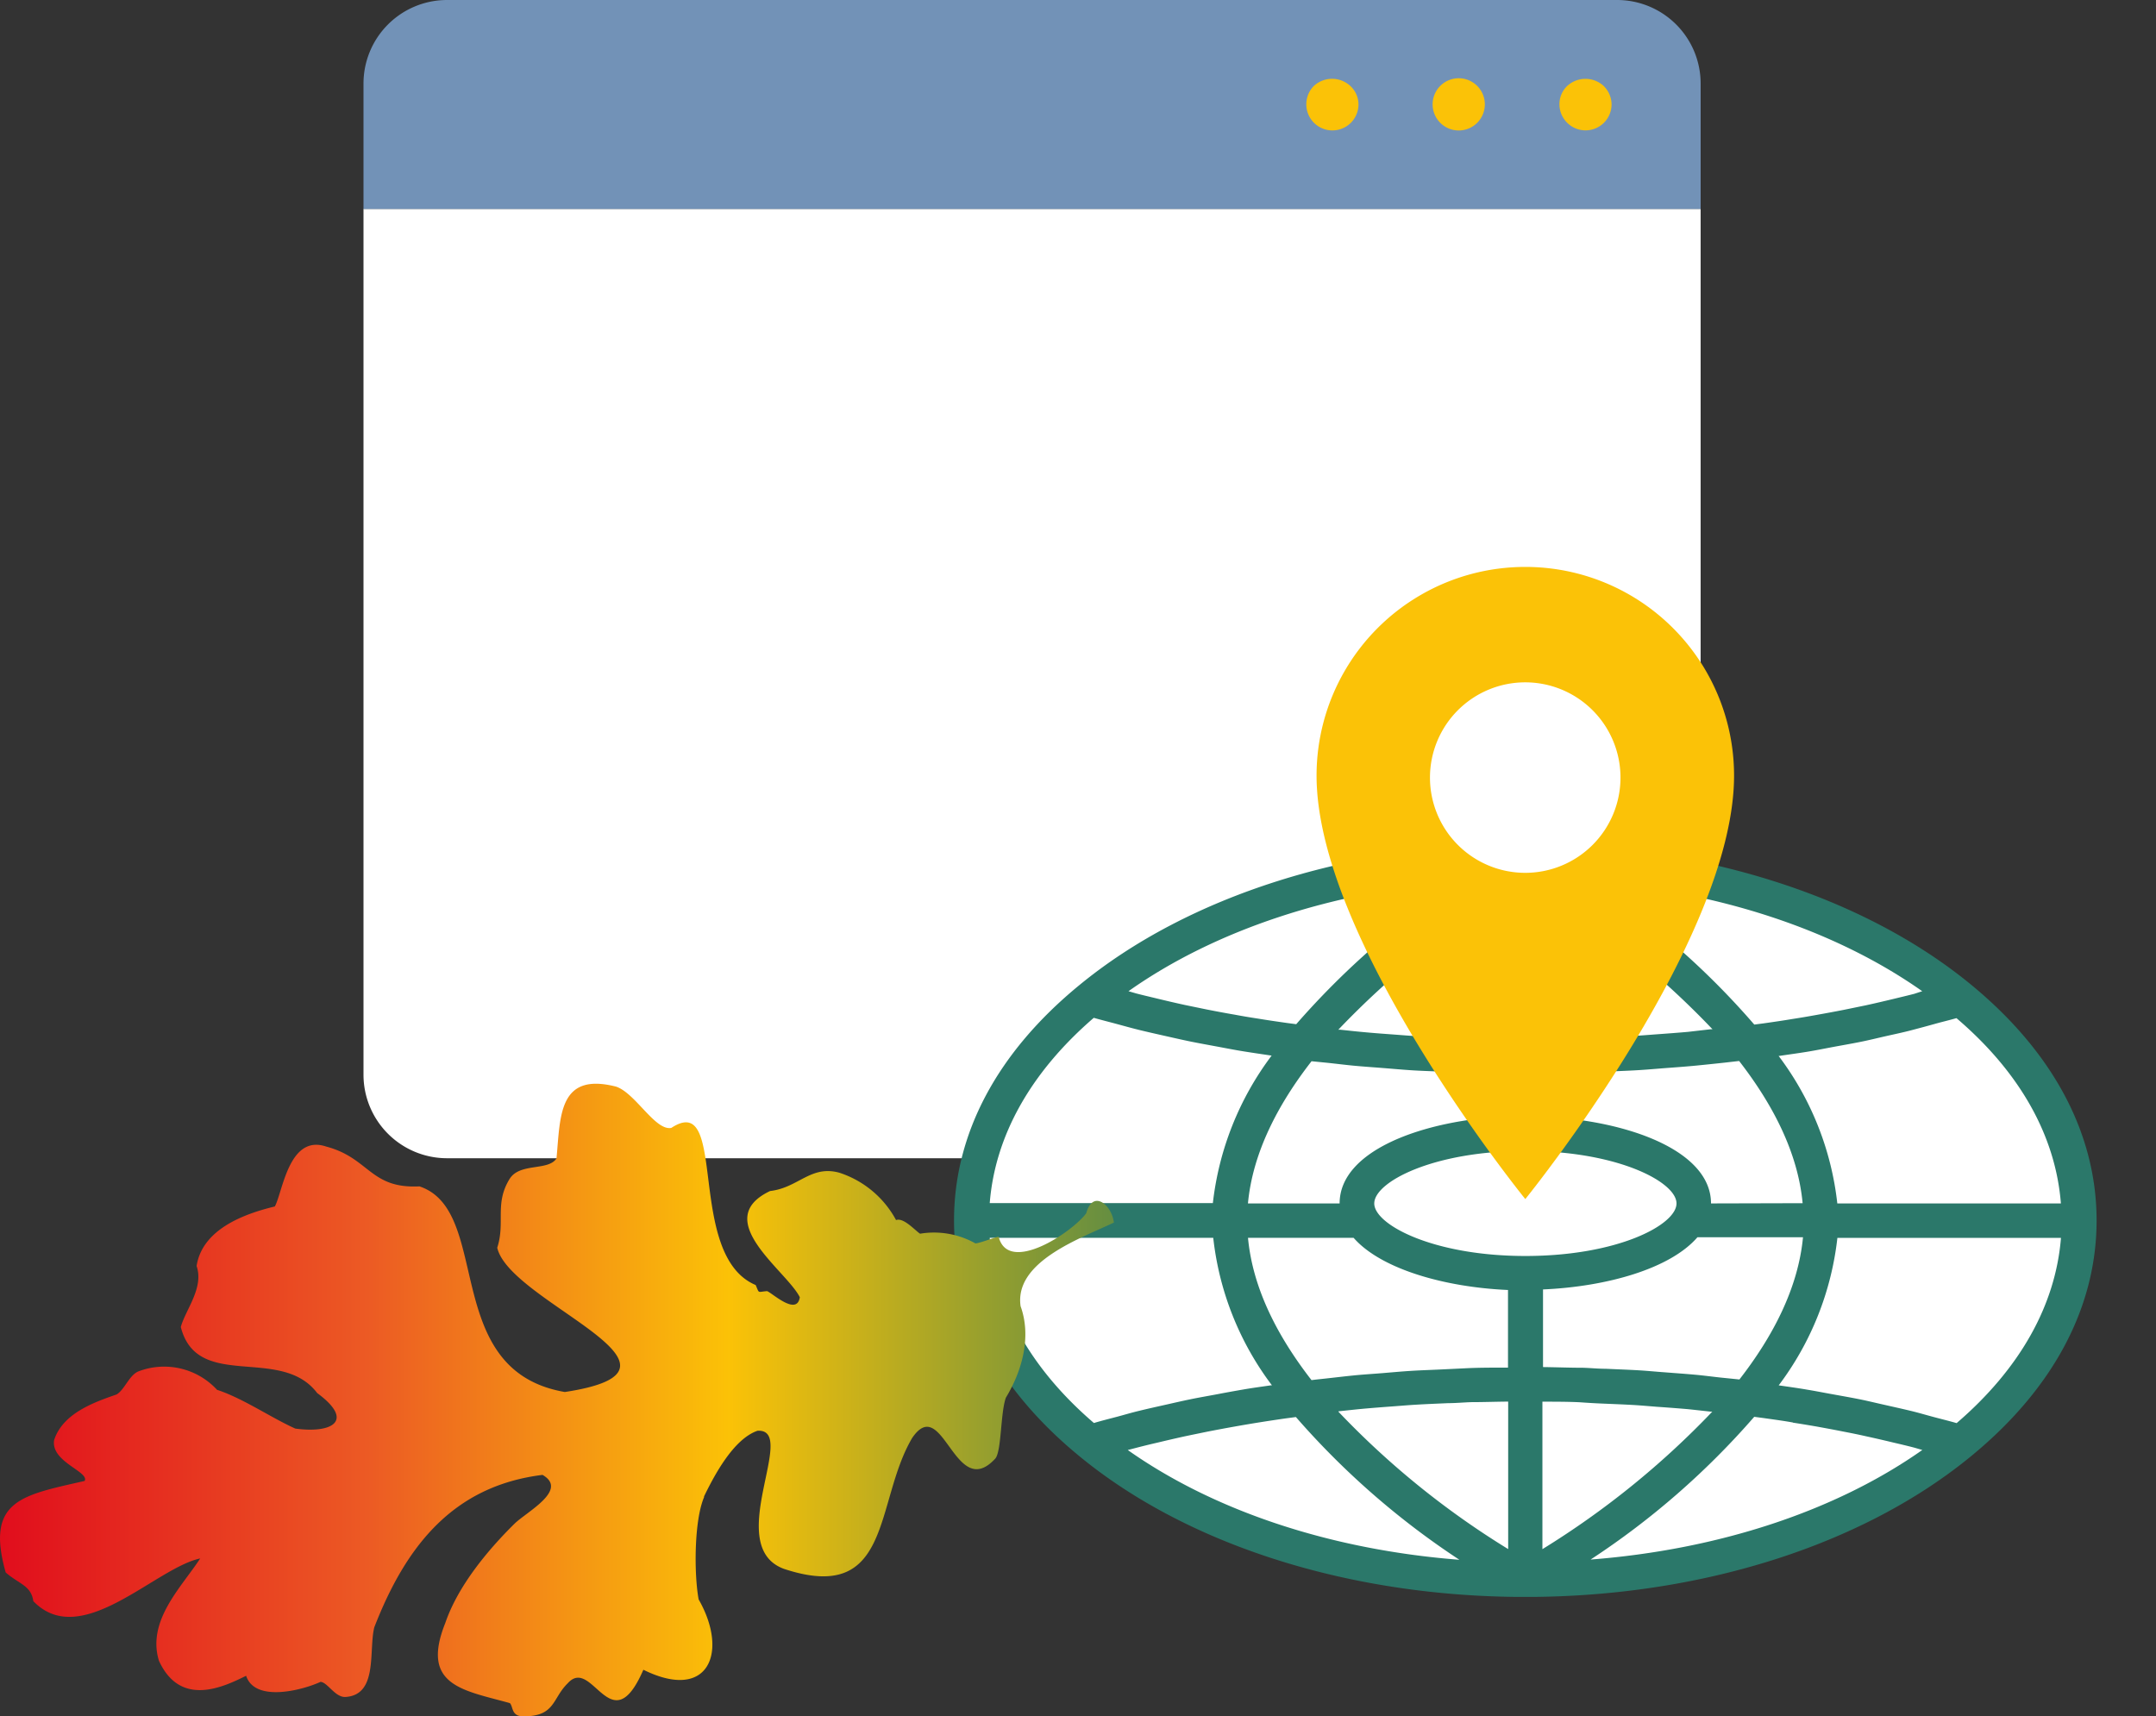
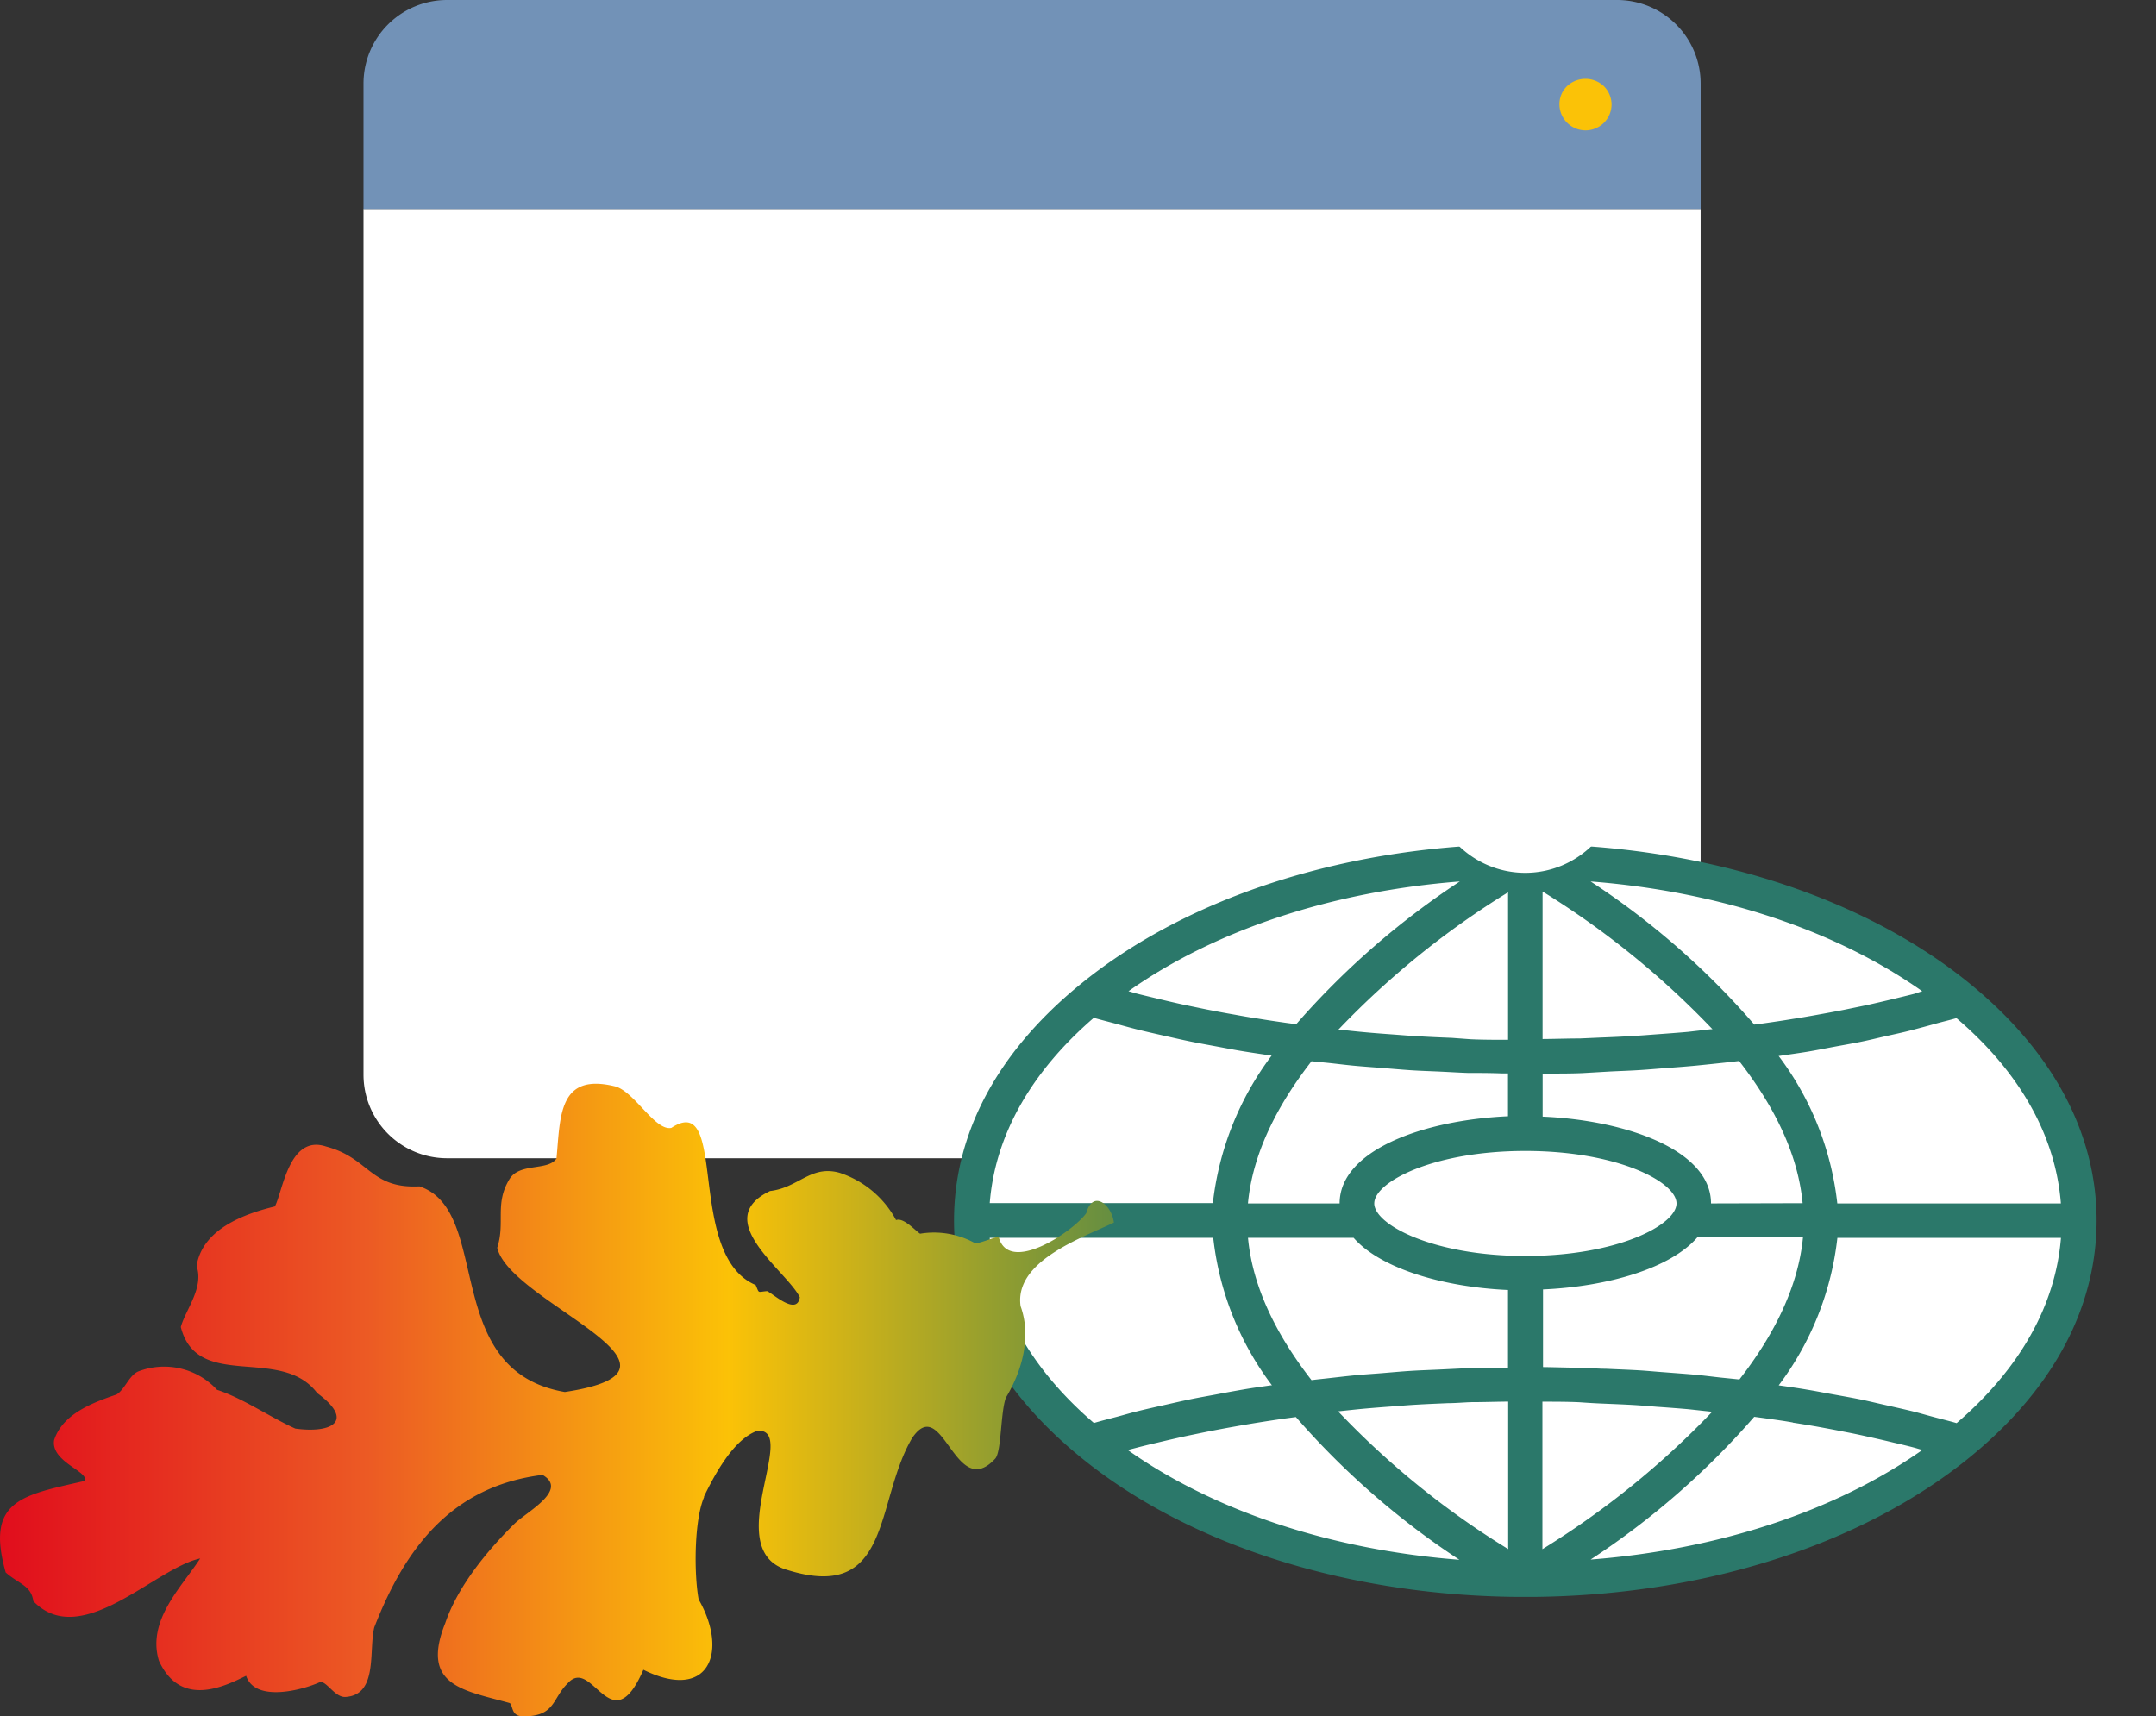
<svg xmlns="http://www.w3.org/2000/svg" width="174.054" height="138.58" viewBox="0 0 174.054 138.58">
  <rect x="0" y="0" width="174.054" height="138.58" fill="#333333" stroke="none" />
  <defs>
    <clipPath id="clip-path">
      <rect id="Rectangle_113" data-name="Rectangle 113" width="101.83" height="83.158" rx="6.88" transform="translate(0 0)" fill="#d5d7fd" />
    </clipPath>
    <linearGradient id="linear-gradient" x1="-0.001" y1="0.501" x2="0.999" y2="0.501" gradientUnits="objectBoundingBox">
      <stop offset="0" stop-color="#e00a1c" />
      <stop offset="0.34" stop-color="#ec5a24" />
      <stop offset="0.66" stop-color="#fbc207" />
      <stop offset="1" stop-color="#658e41" />
    </linearGradient>
  </defs>
  <g id="Group_180" data-name="Group 180" transform="translate(-374.981 -886)">
    <g id="Group_60" data-name="Group 60" transform="translate(404.326 886)">
      <g id="Слой_2" data-name="Слой 2" transform="translate(0)">
        <g id="layer_1" data-name="layer 1" transform="translate(0)">
          <path id="Path_240" data-name="Path 240" d="M0,22.8V92.7a6.747,6.747,0,0,0,6.747,6.747H101.2a6.747,6.747,0,0,0,6.747-6.747V22.8Z" transform="translate(0 -5.933)" fill="#fff" />
          <path id="Path_241" data-name="Path 241" d="M101.2,0H6.747A6.747,6.747,0,0,0,0,6.747v10.12H107.948V6.747A6.747,6.747,0,0,0,101.2,0Z" transform="translate(0 0)" fill="#7292b7" />
          <path id="Path_242" data-name="Path 242" d="M134.09,9.186a2.175,2.175,0,0,0-2.959,0,2.027,2.027,0,0,0-.621,1.48,2.1,2.1,0,0,0,.621,1.48,2.1,2.1,0,0,0,3.588-1.5,2.108,2.108,0,0,0-.629-1.457Z" transform="translate(-33.962 -2.239)" fill="#fbc207" />
-           <path id="Path_243" data-name="Path 243" d="M118.778,8.54a2.108,2.108,0,1,0,2.108,2.108,2.108,2.108,0,0,0-2.108-2.108Z" transform="translate(-30.36 -2.222)" fill="#fbc207" />
-           <path id="Path_244" data-name="Path 244" d="M103.487,9.185a2.108,2.108,0,0,0,2.981,2.981,2.108,2.108,0,0,0,.629-1.48,2.034,2.034,0,0,0-.629-1.48,2.168,2.168,0,0,0-2.981-.022Z" transform="translate(-26.772 -2.238)" fill="#fbc207" />
        </g>
      </g>
      <g id="Mask_Group_17" data-name="Mask Group 17" transform="translate(42.879 45.772)" clip-path="url(#clip-path)">
        <g id="Слой_2-2" data-name="Слой 2" transform="translate(4.795 0)">
          <g id="layer_1-2" data-name="layer 1" transform="translate(0 0)">
            <path id="Path_229" data-name="Path 229" d="M91.365,61.133c0-16.012-20.055-28.992-44.753-28.992S1.889,45.121,1.889,61.133,21.944,90.125,46.611,90.125,91.365,77.146,91.365,61.133Z" transform="translate(-0.492 -8.364)" fill="#fff" />
            <path id="Path_230" data-name="Path 230" d="M92.239,60.641c0-6.994-3.491-13.562-10.084-19h0c-8.774-7.239-21.935-11.394-36.023-11.394S18.9,34.407,10.1,41.652C3.485,47.079,0,53.622,0,60.641s3.485,13.568,10.084,19h0c8.774,7.239,21.935,11.394,36.03,11.394s27.237-4.155,36.036-11.4C88.755,74.2,92.239,67.636,92.239,60.641Zm-2.883-1.379H71.307a24.185,24.185,0,0,0-4.738-11.908h.05c.746-.113,1.5-.213,2.231-.332s1.4-.257,2.106-.389,1.467-.263,2.187-.407,1.341-.3,2.005-.451,1.448-.313,2.156-.5,1.253-.332,1.88-.508,1.172-.3,1.742-.464C86.066,48.684,88.93,53.823,89.357,59.263Zm-21.64,17.7c.627.094,1.253.2,1.88.307.758.138,1.51.276,2.256.426.627.119,1.2.238,1.786.37.746.163,1.479.332,2.206.508.57.132,1.147.269,1.7.414l.627.182C71.138,84.118,61.7,87.214,51.39,88.016A63.839,63.839,0,0,0,64.6,76.491l.8.107c.783.113,1.554.213,2.319.351ZM14.721,78.992q.84-.219,1.692-.414,1.09-.263,2.2-.508c.627-.132,1.21-.251,1.817-.376.733-.144,1.467-.282,2.212-.414q.94-.169,1.88-.32c.627-.1,1.485-.232,2.231-.338l.846-.113a64.3,64.3,0,0,0,13.2,11.525c-10.3-.8-19.741-3.9-26.773-8.862ZM24.5,44.334c-.627-.094-1.216-.194-1.817-.307-.771-.132-1.535-.276-2.294-.426l-1.761-.363c-.752-.163-1.492-.338-2.225-.514-.564-.138-1.134-.269-1.692-.414l-.627-.182c7.013-4.957,16.451-8.06,26.748-8.862A64.668,64.668,0,0,0,27.625,44.792l-.758-.1C26.077,44.579,25.288,44.466,24.5,44.334Zm53.014-1.993c-.558.144-1.122.276-1.686.414-.733.175-1.473.351-2.225.514l-1.767.363c-.758.15-1.517.288-2.287.426-.627.113-1.21.213-1.824.307-.777.132-1.561.244-2.35.357l-.771.1A63.009,63.009,0,0,0,51.39,33.267c10.3.8,19.735,3.9,26.773,8.862ZM59.243,45.412c-.852.075-1.711.138-2.57.2-.589.044-1.184.094-1.78.125-.934.063-1.88.1-2.826.138l-1.554.069c-1,0-2,.038-3,.044V34.081A68.819,68.819,0,0,1,61.23,45.2h-.144ZM52.262,75.419c.871.038,1.742.069,2.607.119.627.038,1.253.094,1.88.144.821.056,1.642.119,2.457.188.627.063,1.253.138,1.918.207h.088A68.819,68.819,0,0,1,47.5,87.176V75.269c.984,0,1.974,0,2.964.044C51.077,75.357,51.666,75.394,52.262,75.419Zm-21.214.627c.664-.069,1.329-.144,2-.207.783-.069,1.573-.132,2.356-.188.664-.05,1.322-.107,1.987-.144.834-.05,1.673-.081,2.507-.119.627,0,1.253-.063,1.88-.081.984,0,1.974-.038,2.958-.044V87.17a67.75,67.75,0,0,1-13.712-11.1Zm2.877-16.783c0-1.73,4.75-4.237,12.2-4.237s12.2,2.507,12.2,4.237-4.75,4.243-12.2,4.243S33.924,60.974,33.924,59.263Zm6.267-13.368c-.953-.038-1.88-.075-2.845-.138-.589-.031-1.178-.081-1.761-.125-.865-.063-1.73-.125-2.582-.207-.627-.056-1.222-.125-1.83-.188h-.15A68.568,68.568,0,0,1,44.728,34.144V46.052c-1,0-2,0-3-.044ZM30.12,47.907c.727.075,1.448.169,2.181.238s1.567.125,2.356.188,1.473.125,2.219.175,1.611.075,2.413.113,1.467.081,2.206.107c.909,0,1.817,0,2.726.038h.5v3.459c-6.825.307-13.593,2.745-13.593,7.038h-7.4c.382-4.1,2.425-8,5.133-11.481Zm2.137,14.132c2.193,2.507,7.307,3.986,12.465,4.212v6.267h-.157c-1.022,0-2.049,0-3.071.044l-2.212.107c-.8.038-1.611.063-2.407.113s-1.523.119-2.288.182-1.529.107-2.281.182-1.523.169-2.281.251c-.389.044-.777.081-1.166.132-2.707-3.485-4.744-7.37-5.127-11.488ZM61.869,73.32c-.627-.069-1.253-.15-1.88-.213-.884-.081-1.774-.144-2.664-.213-.627-.044-1.253-.107-1.918-.15-.928-.056-1.88-.088-2.8-.132-.627,0-1.216-.063-1.824-.081-1.078,0-2.156-.044-3.234-.056V66.207c5.158-.226,10.266-1.673,12.465-4.212h8.523c-.389,4.1-2.425,8-5.133,11.481Zm-.758-14.057c0-4.274-6.768-6.712-13.593-7.007V48.778h.558c.89,0,1.78,0,2.664-.038l2.269-.132c.79-.038,1.573-.063,2.35-.113s1.523-.119,2.281-.175,1.535-.113,2.294-.188,1.485-.15,2.237-.232l1.21-.138c2.7,3.478,4.744,7.376,5.126,11.481ZM11.281,44.278c.57.163,1.172.313,1.755.47s1.253.345,1.88.5,1.441.338,2.162.5,1.316.3,1.993.439,1.479.282,2.219.42,1.372.263,2.074.376,1.517.232,2.275.345h0a24.36,24.36,0,0,0-4.744,11.908H2.883C3.309,53.823,6.173,48.684,11.281,44.278Zm-8.4,17.761H20.926a24.162,24.162,0,0,0,4.738,11.908H25.6c-.74.107-1.485.207-2.212.332s-1.385.244-2.074.376-1.5.269-2.231.42-1.291.282-1.93.426c-.752.169-1.5.332-2.237.514-.627.15-1.184.32-1.774.476s-1.253.32-1.849.5C6.173,72.6,3.309,67.46,2.883,62.039ZM80.94,77c-.627-.182-1.253-.332-1.88-.5s-1.134-.32-1.717-.464c-.777-.188-1.579-.364-2.375-.545-.589-.132-1.178-.276-1.78-.4-.808-.163-1.642-.307-2.463-.457-.627-.113-1.216-.232-1.836-.332-.758-.132-1.535-.238-2.313-.351a24.267,24.267,0,0,0,4.738-11.908H89.363C88.93,67.46,86.066,72.6,80.94,77Z" transform="translate(0 -7.872)" fill="#2b786a" />
-             <path id="Path_231" data-name="Path 231" d="M56.415,0A16.846,16.846,0,0,0,39.562,16.852c0,13.418,16.852,34.187,16.852,34.187S73.267,30.27,73.267,16.852A16.846,16.846,0,0,0,56.415,0Z" transform="translate(-10.295 0)" fill="#fbc207" />
            <path id="Path_232" data-name="Path 232" d="M67.319,20.287a7.69,7.69,0,1,1-7.683-7.69A7.69,7.69,0,0,1,67.319,20.287Z" transform="translate(-13.516 -3.278)" fill="#fff" />
          </g>
        </g>
      </g>
    </g>
    <path id="Path_98" data-name="Path 98" d="M61.211,89.527c.84-1.738,2.4-4.694,4.346-5.36,3.361-.2-2.868,9.329,2.144,11.154,8.779,2.9,7.272-5.389,10.343-10.575,2.492-3.651,3.448,5.244,6.722,1.651.493-.637.406-3.708.84-4.9,1.3-2.144,2.086-4.9,1.188-7.388-.522-3.622,4.867-5.476,7.533-6.751-.174-1.449-1.709-2.694-2.231-.753-1.159,1.565-6.287,4.954-7.069,1.912-.116-.058-1.536.522-1.883.522a6.81,6.81,0,0,0-4.462-.782c-.377-.232-1.333-1.333-1.941-1.1a8.01,8.01,0,0,0-4.578-3.824c-2.318-.637-3.3,1.217-5.592,1.478-4.867,2.318,1.333,6.432,2.4,8.576-.232,1.536-2.2-.319-2.637-.493-.811.058-.608.232-.927-.493C59.7,70,63.239,56.672,58.6,59.714c-1.3.261-2.9-2.81-4.462-3.332-4.665-1.188-4.491,2.4-4.809,5.795-.666,1.043-2.984.319-3.8,1.68-1.217,2-.319,3.477-.985,5.534C45.566,73.852,62.225,79.183,50,81.038,39.916,79.3,44.2,66.406,38.265,64.436c-4,.2-4.027-2.289-7.533-3.216-3.013-1.014-3.506,3.68-4.143,4.838-2.4.579-5.852,1.8-6.316,4.809.608,1.767-.9,3.535-1.275,4.925,1.333,5.215,8.083,1.449,11.01,5.331,3.071,2.26,1.188,3.274-1.767,2.868-2-.9-4.2-2.434-6.316-3.129a5.808,5.808,0,0,0-6.374-1.478c-.753.348-1.072,1.449-1.738,1.854-1.854.637-4.346,1.536-5.041,3.68-.29,1.767,2.868,2.55,2.463,3.3-5.041,1.159-8.025,1.536-6.374,7.388,1.043.927,2.057,1.043,2.231,2.318,3.853,4,9.822-2.665,13.472-3.448-1.507,2.318-4.317,5.012-3.332,8.257,1.738,3.8,5.215,2.115,7.04,1.217.724,2.2,4.636,1.13,6,.493.55,0,1.188,1.275,2.028,1.217,2.637-.174,1.854-3.737,2.318-5.621C37.135,93.554,40.93,88.628,48.2,87.73c2.115,1.217-1.246,2.955-2.26,3.94-2.173,2.144-4.578,5.041-5.592,8.025-2.028,5.07,1.478,5.418,5.215,6.461.29.29.087,1.1,1.159,1.072,2.521-.029,2.26-1.449,3.506-2.665,2-2.26,3.506,4.9,6.113-1.1,5.273,2.608,6.9-1.42,4.462-5.679-.377-2.028-.377-6.432.464-8.315Z" transform="translate(370.579 917.35)" fill="url(#linear-gradient)" />
  </g>
</svg>